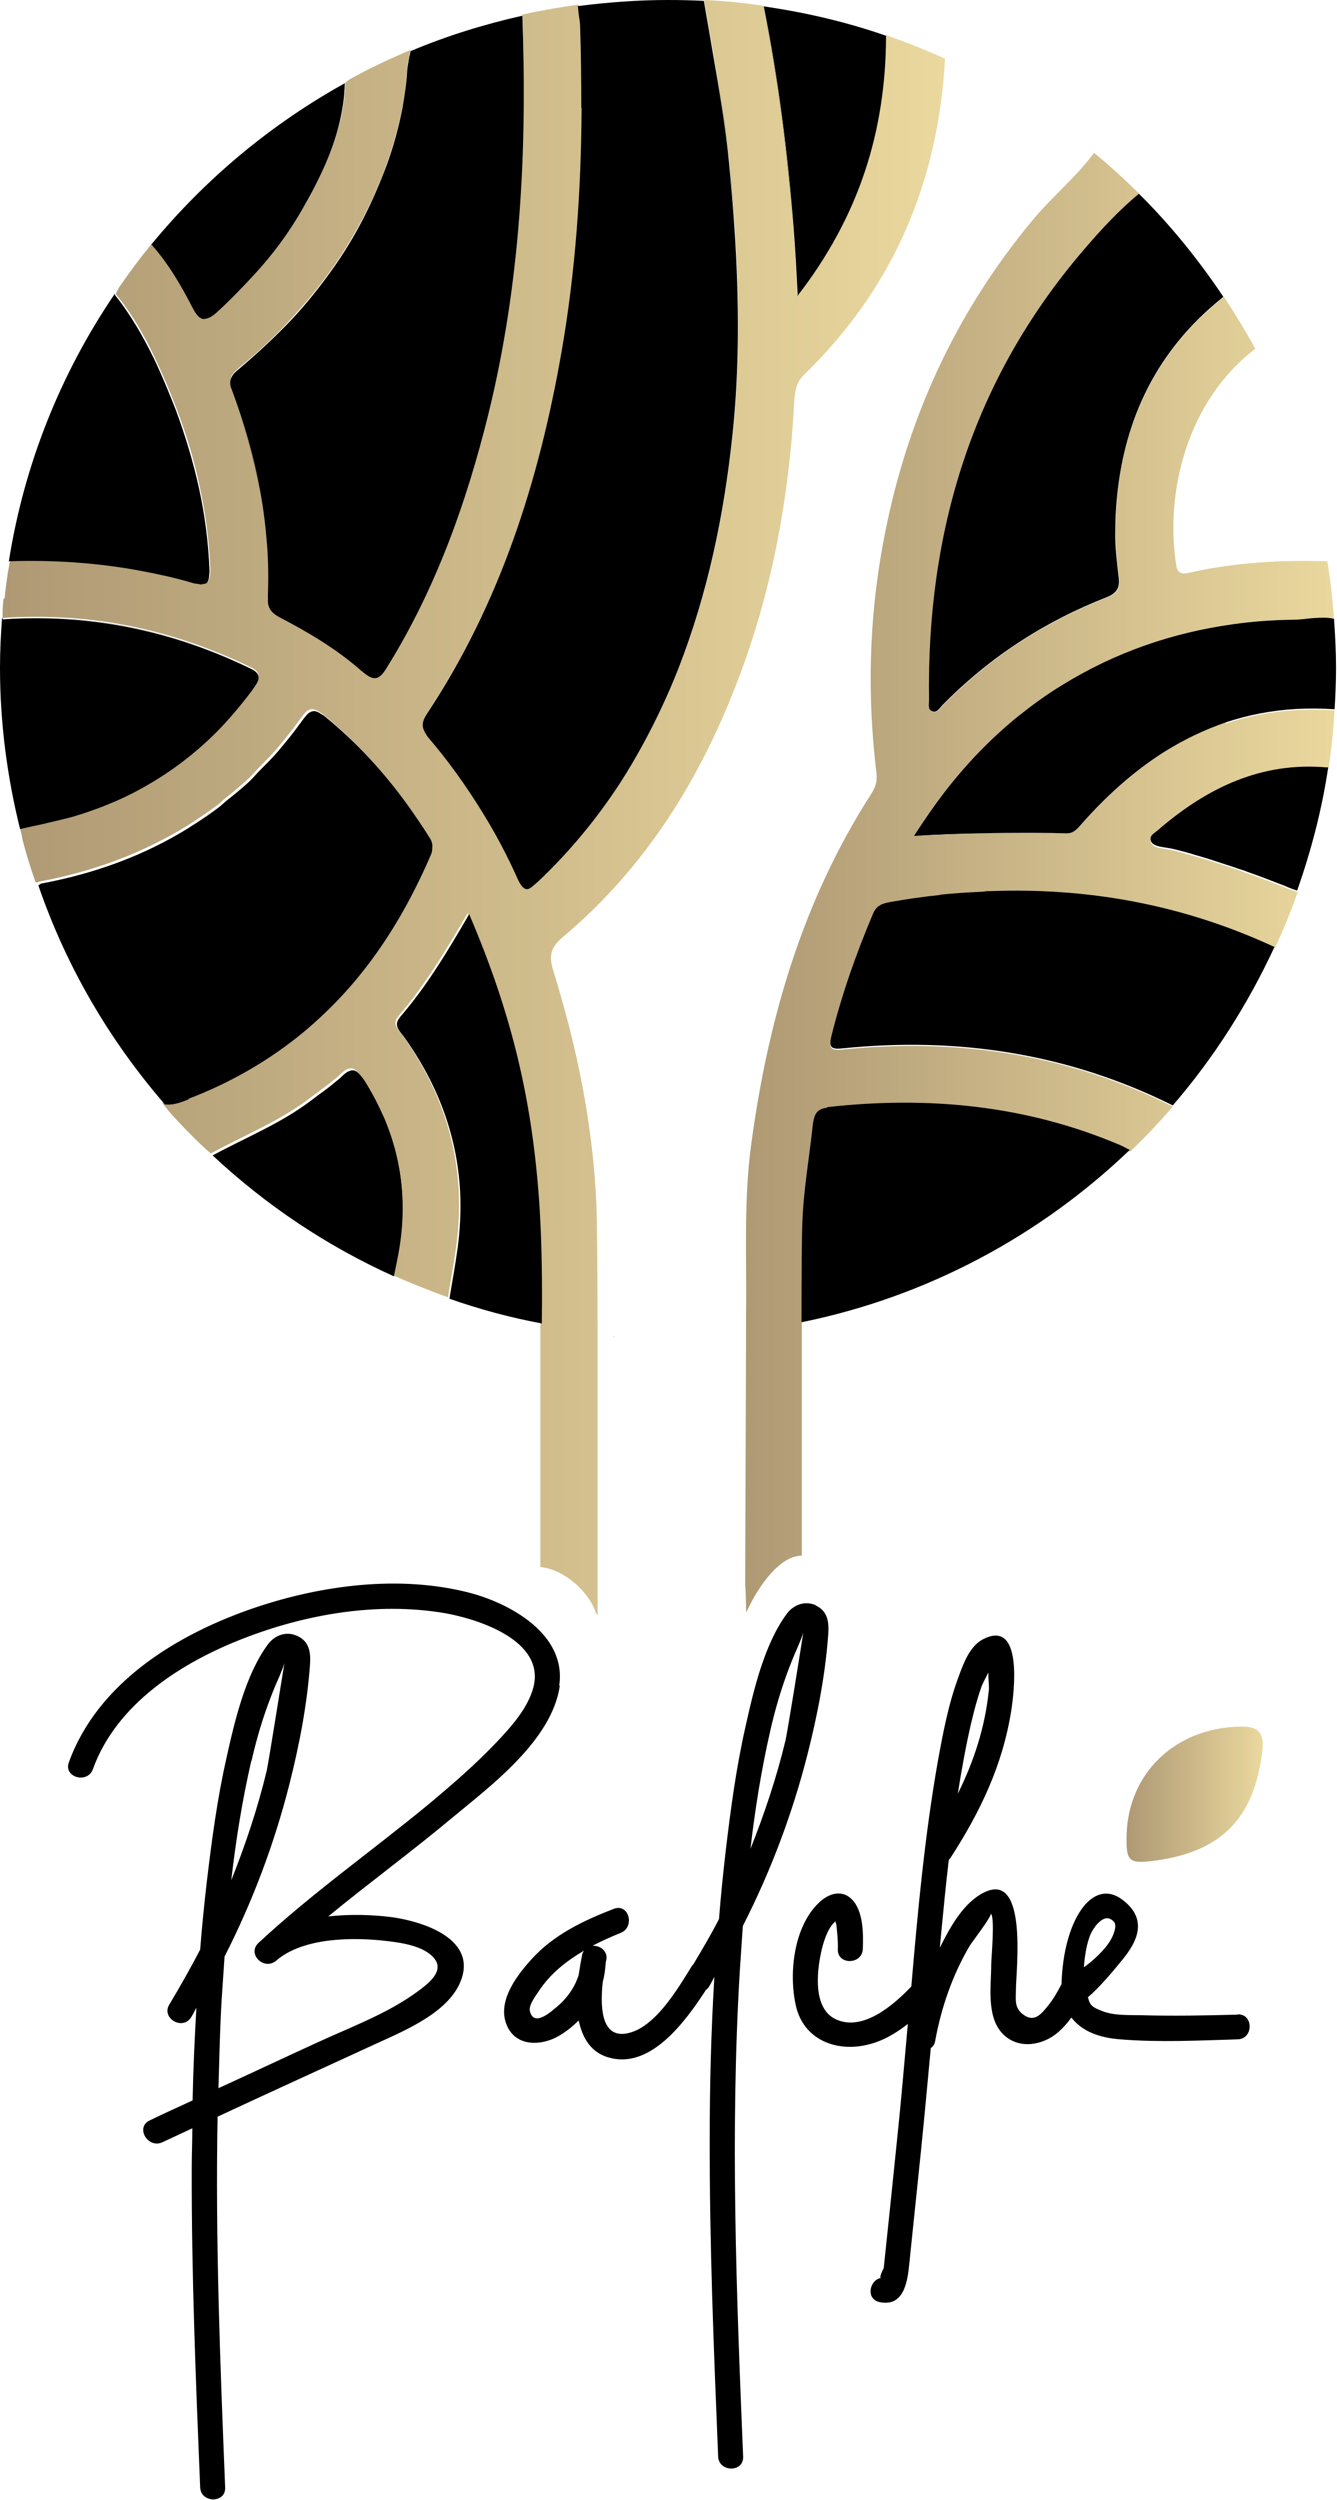
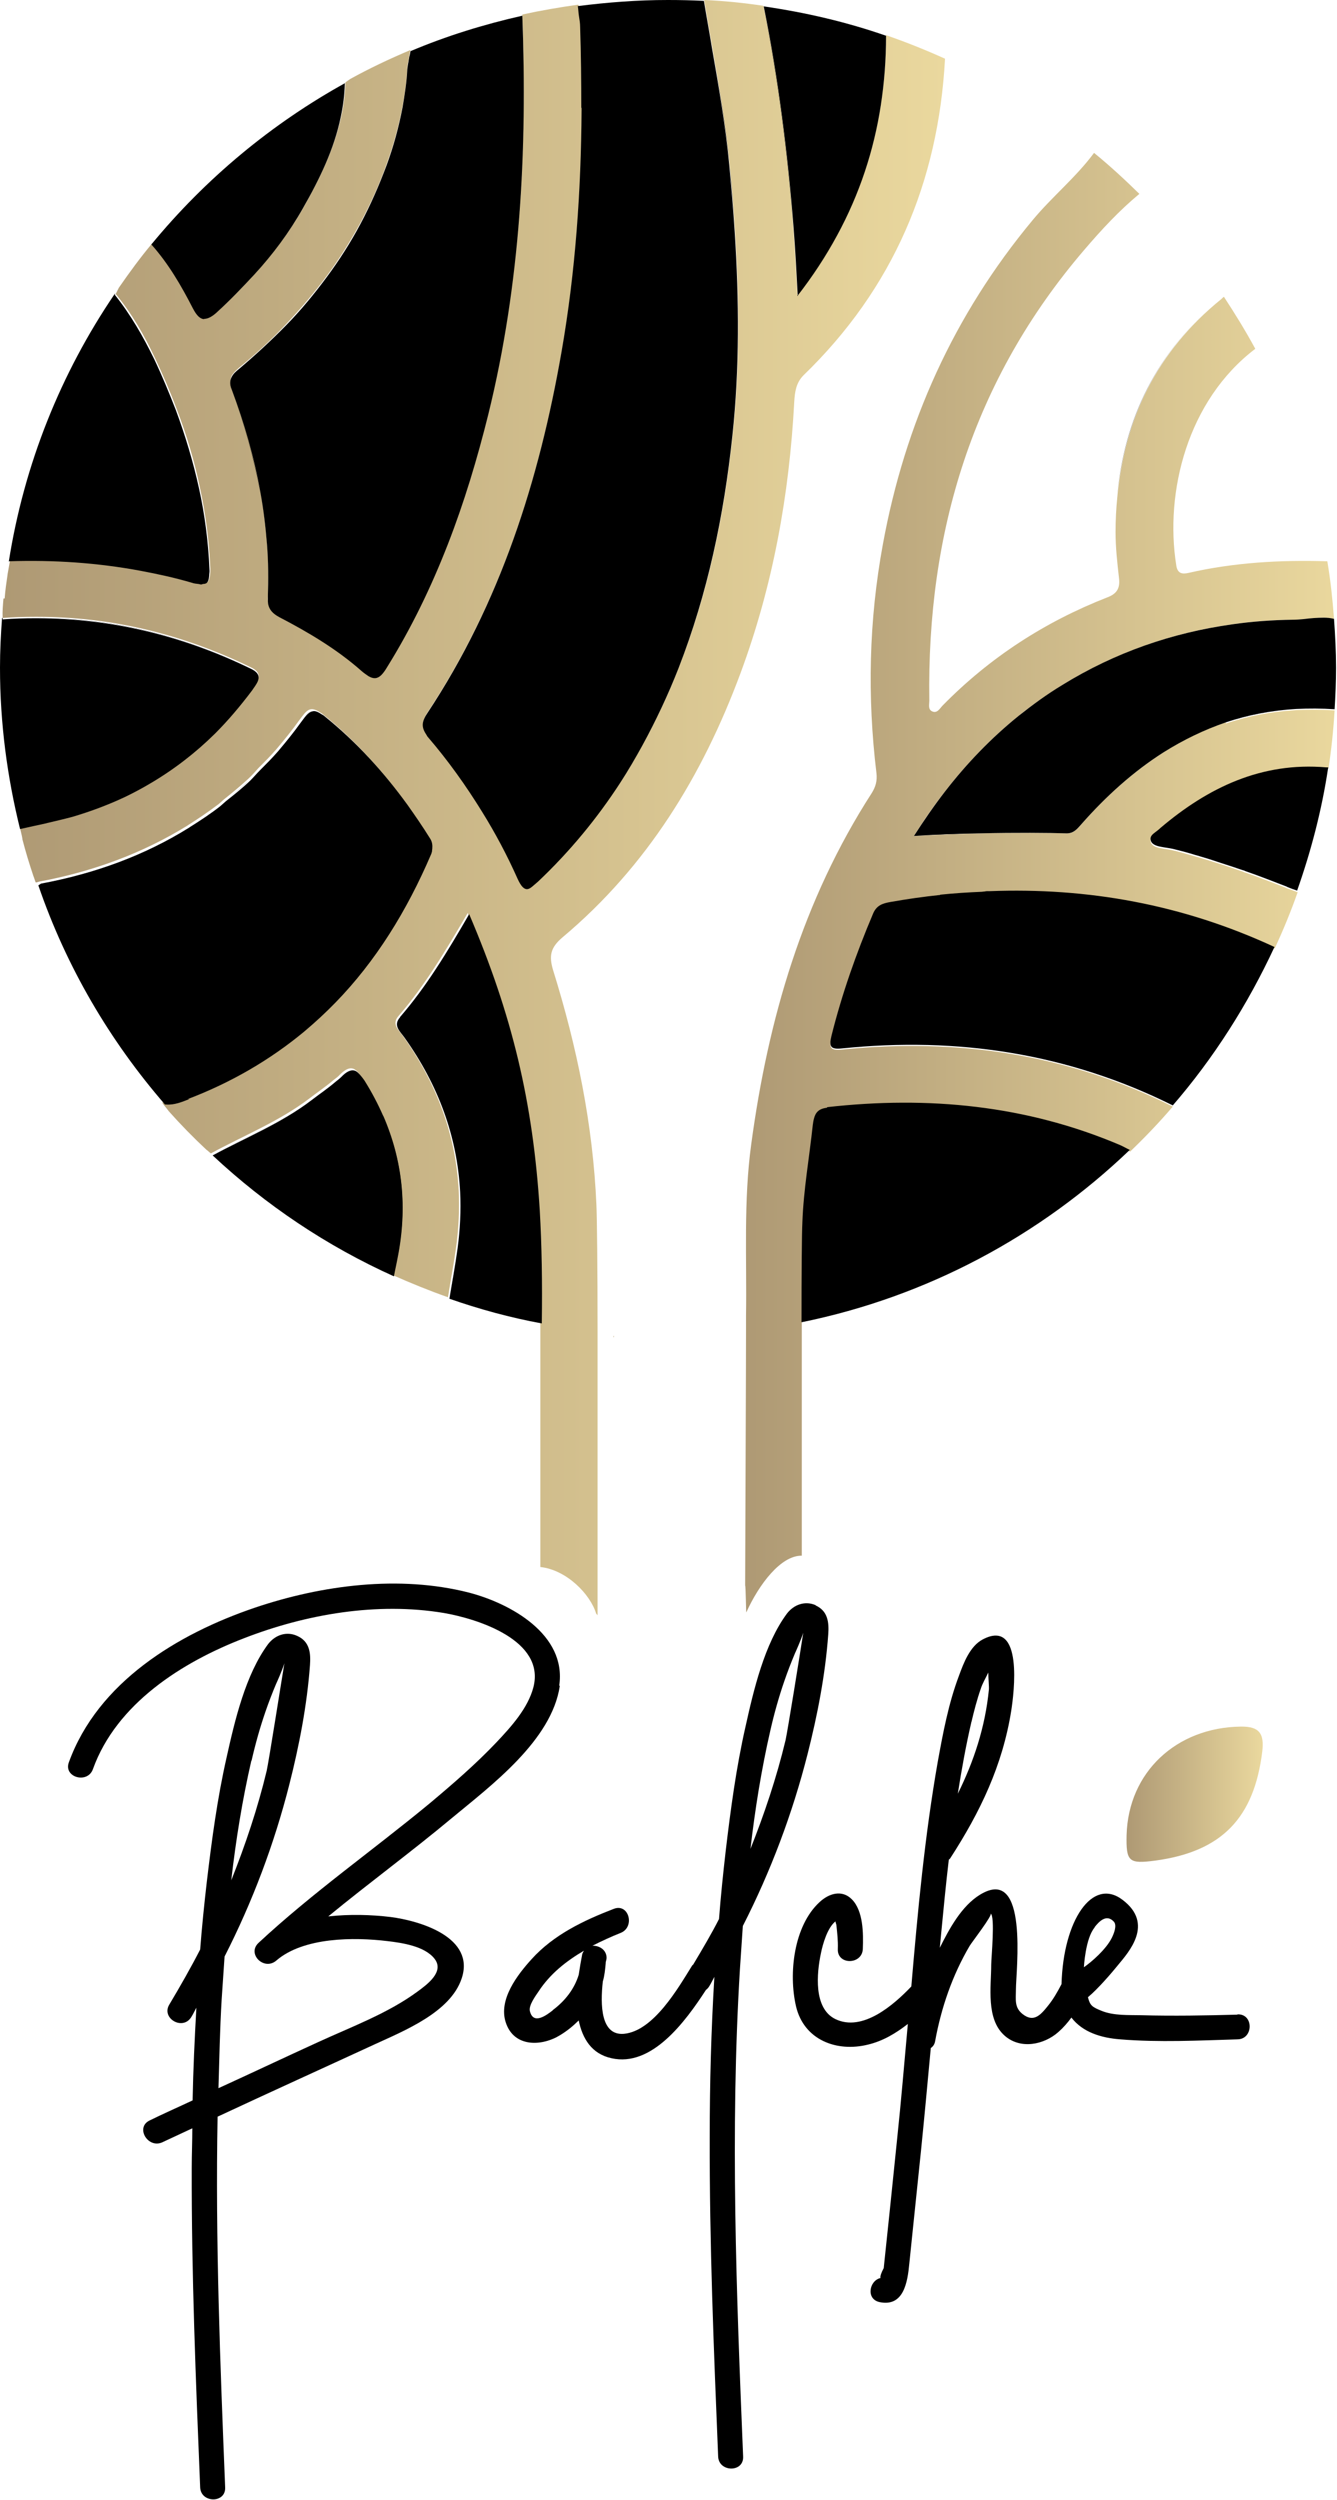
<svg xmlns="http://www.w3.org/2000/svg" width="1134" height="2119" viewBox="0 0 1134 2119" fill="none">
  <path d="M692.143 1360.85C683.026 1356.66 673.416 1360.11 667.503 1367.75C648.284 1393.62 639.167 1432.8 632.268 1463.85C624.383 1498.59 619.701 1533.82 615.512 1569.06C613.295 1588.28 611.324 1607.5 609.845 1626.72C603.192 1639.78 595.554 1652.59 587.916 1665.4C587.669 1665.65 587.176 1665.89 586.93 1666.39C575.103 1685.36 554.405 1721.58 529.272 1724.04C509.56 1725.77 509.068 1699.65 511.285 1679.69C512.764 1674.76 513.256 1669.59 513.749 1664.17C513.749 1663.68 513.749 1662.94 513.996 1662.44C513.996 1662.44 514.488 1660.47 514.488 1659.73C514.488 1652.84 508.328 1649.14 502.415 1649.39C510.3 1645.44 518.184 1641.75 526.316 1638.54C538.882 1633.62 533.461 1613.16 520.648 1618.09C495.023 1627.95 469.644 1640.02 450.917 1660.72C438.844 1674.03 422.581 1694.97 428.988 1714.44C435.887 1735.63 459.541 1734.89 475.311 1725.03C480.978 1721.58 486.152 1717.39 490.834 1712.71C494.037 1727.99 501.676 1741.05 518.677 1744.74C552.68 1752.38 581.016 1714.19 598.757 1686.84C599.743 1686.1 600.728 1685.11 601.468 1683.88C603.192 1681.17 604.424 1678.46 605.903 1675.75C603.192 1720.84 601.96 1765.93 601.96 1811.27C601.714 1901.7 605.41 1991.88 609.106 2082.31C609.599 2095.86 631.036 2096.11 630.296 2082.31C624.629 1944.82 619.208 1806.84 627.586 1669.1C628.325 1657.02 629.311 1644.7 630.05 1632.63C653.704 1586.31 672.184 1537.27 684.997 1486.76C693.375 1453.74 700.028 1419.49 702.492 1385.49C703.231 1375.39 702.245 1365.53 691.65 1360.85H692.143ZM468.904 1704.09C463.73 1708.03 452.396 1716.9 449.439 1704.83C448.207 1699.9 454.367 1691.77 456.831 1688.07C466.687 1673.04 480.239 1662.44 495.269 1653.57C494.776 1654.56 494.037 1655.55 493.791 1656.78C492.805 1661.71 491.82 1667.62 490.834 1674.03C487.138 1686.1 479.253 1696.2 468.658 1704.09H468.904ZM636.456 1567.83C640.399 1533.58 645.82 1499.82 653.458 1466.56C656.661 1452.51 660.604 1438.47 665.285 1424.92C667.996 1417.03 670.952 1409.39 674.156 1401.75C674.402 1401.26 679.33 1390.42 681.301 1384.01C678.591 1401.75 667.996 1467.54 666.271 1475.18C658.632 1506.97 648.284 1537.77 636.21 1568.07L636.456 1567.83Z" fill="black" />
  <path d="M474.321 1428.87C480.728 1385.5 432.926 1359.14 397.691 1350.02C338.801 1334.99 273.013 1343.62 216.094 1362.84C150.798 1385.01 83.038 1425.91 58.398 1493.92C53.717 1506.73 74.414 1512.4 78.849 1499.59C98.808 1444.15 154.494 1408.91 206.977 1388.71C259.707 1368.26 319.829 1357.91 376.254 1367.27C405.083 1372.2 462.741 1390.43 452.392 1430.35C447.71 1448.09 433.665 1463.61 421.345 1476.67C403.605 1495.4 383.893 1512.4 364.181 1528.91C316.133 1568.58 264.881 1604.55 219.297 1646.94C209.195 1656.3 223.979 1670.84 234.328 1661.97C257.489 1642.01 300.363 1642.01 328.699 1645.46C341.019 1646.93 360.238 1649.65 368.616 1660.49C376.993 1671.33 362.702 1681.92 354.325 1688.08C328.945 1706.81 297.899 1718.14 269.563 1731.2C241.473 1744.02 213.384 1757.32 185.294 1770.14C186.033 1745 186.526 1719.87 188.005 1694.98C188.744 1682.91 189.729 1670.59 190.469 1658.52C214.123 1612.19 232.603 1563.16 245.416 1512.65C253.793 1479.63 260.446 1445.38 262.91 1411.38C263.649 1401.27 262.664 1391.42 252.069 1386.74C242.952 1382.55 233.342 1386 227.429 1393.64C208.209 1419.51 199.093 1458.69 192.193 1489.73C184.309 1524.47 179.627 1559.71 175.438 1594.94C173.221 1614.16 171.249 1633.38 169.771 1652.6C161.64 1668.37 152.769 1683.89 143.653 1699.17C136.507 1710.75 154.741 1721.59 162.133 1710.01C163.857 1707.3 165.089 1704.59 166.568 1701.88C165.089 1728 163.857 1754.37 163.365 1780.48C151.291 1786.15 138.971 1791.57 126.897 1797.49C114.577 1803.4 125.419 1821.63 137.739 1815.97C146.117 1812.02 154.741 1808.08 163.118 1804.14C163.118 1815.23 162.625 1826.31 162.625 1837.4C162.379 1927.83 166.075 2018.01 169.771 2108.44C170.264 2121.99 191.701 2122.24 190.961 2108.44C186.773 2003.72 182.584 1899 184.555 1794.28C228.907 1773.58 273.505 1753.38 317.857 1732.93C342.99 1721.35 381.921 1705.82 391.531 1677.24C403.358 1642.25 356.296 1628.21 331.163 1625.01C314.901 1623.03 296.421 1622.54 278.433 1624.51C312.929 1596.18 348.904 1569.81 383.153 1541.23C416.417 1513.63 467.915 1475.44 474.814 1429.12L474.321 1428.87ZM213.384 1492.44C216.587 1478.4 220.529 1464.35 225.211 1450.8C227.921 1442.92 230.878 1435.28 234.081 1427.64C234.328 1427.15 239.256 1416.3 241.227 1409.9C238.27 1427.64 227.921 1493.43 226.197 1501.07C218.558 1532.85 208.209 1563.65 196.136 1593.96C200.078 1559.71 205.499 1525.95 213.137 1492.69L213.384 1492.44Z" fill="black" />
  <path d="M506.846 1369.24C506.846 1291.88 506.846 1179.27 506.846 1129.25C506.846 1074.8 506.353 1032.17 505.861 1021.33C502.904 953.322 489.352 887.286 469.147 822.483C465.451 810.163 466.929 803.264 477.032 794.64C548.734 734.518 595.797 657.642 628.075 570.662C655.672 496.25 669.47 419.373 673.659 340.525C674.152 332.394 675.137 324.509 681.544 318.102C757.435 244.675 795.873 154.493 801.54 49.773C785.278 42.381 768.523 35.728 751.521 29.814C751.521 50.019 750.043 69.485 747.086 88.704C741.172 127.142 729.099 163.61 710.126 198.845C700.763 216.339 689.429 233.587 676.369 250.342C675.384 231.123 674.398 212.15 672.92 193.424C668.238 128.867 660.353 66.528 647.541 4.928C631.032 2.464 614.276 0.739 597.275 0C599.492 13.552 601.71 26.858 604.174 40.41C609.841 72.934 615.262 105.459 618.712 138.477C620.683 157.696 622.161 176.669 623.393 195.888C627.089 253.299 627.582 310.71 621.422 368.614C614.276 436.374 600.725 502.163 575.838 565.488C566.968 588.403 556.619 610.333 545.038 631.277C539.125 642.118 532.965 652.714 526.312 662.816C506.6 693.123 483.192 721.213 456.334 746.838C454.609 748.563 452.884 750.042 451.406 751.027C449.928 752.259 448.449 752.752 447.217 752.998C444.507 752.998 442.043 751.027 439.332 744.374C430.708 724.416 420.36 705.69 409.025 687.21C395.473 665.28 380.196 644.09 363.441 624.378C362.456 623.392 361.963 622.406 361.47 621.421C357.281 615.014 358.267 610.579 362.948 603.434C424.548 510.294 457.566 406.314 476.539 297.405C488.366 229.645 493.048 161.392 493.541 92.893C493.541 92.154 493.541 91.661 493.541 90.922V90.429C493.541 67.514 493.54 44.598 492.555 21.683C492.555 18.726 491.816 15.523 491.569 12.566C491.077 9.61 491.077 6.653 490.584 3.942C474.568 6.16 458.798 8.87 443.029 12.32C446.971 126.157 441.55 239.008 414.2 350.134C404.836 387.834 393.748 425.04 379.704 460.768C365.659 496.742 348.904 531.485 328.206 564.749C326.481 567.706 324.756 569.923 323.278 571.402C320.075 574.605 316.625 574.605 312.436 572.141C310.712 571.155 308.74 569.677 306.523 567.706C285.579 549.226 261.432 534.934 236.792 522.122C231.371 519.165 228.414 515.962 227.428 511.034C227.182 509.309 226.936 507.584 227.182 505.366C227.921 490.09 227.675 475.059 226.443 460.275C225.211 445.491 223.486 430.461 220.776 415.923C215.355 386.602 207.224 357.773 196.628 329.437C194.904 324.509 195.15 321.306 196.628 318.349C198.107 315.885 200.324 313.914 202.788 311.696C217.08 300.115 230.385 287.795 242.705 274.736C255.025 261.677 266.606 248.125 277.201 233.834C287.796 219.542 297.16 204.512 305.784 188.742C314.161 172.973 321.8 156.464 327.96 138.97C333.873 122.954 338.308 106.445 341.512 89.69C343.483 79.094 344.961 68.499 345.454 57.904C345.454 55.686 345.947 53.469 346.44 51.498C346.686 50.019 346.932 48.541 347.179 47.062C347.425 45.584 347.672 43.859 348.164 42.381C330.67 49.773 313.422 57.904 296.913 67.021C295.681 68.006 294.203 68.746 292.971 69.978C292.724 79.587 291.492 89.197 289.521 98.314C283.608 125.91 271.288 151.29 257.489 175.683C245.908 196.134 231.617 214.861 216.094 232.109C206.238 242.95 195.889 253.546 184.801 263.648C180.366 267.59 176.916 269.808 173.713 269.562C170.51 269.562 167.553 266.605 164.35 260.445C154.494 241.226 143.406 222.499 129.115 206.237C119.012 218.31 109.649 231.123 100.779 243.936C100.04 245.414 99.3 246.893 98.561 248.371C98.561 248.618 98.315 248.864 98.069 249.11C111.867 265.866 122.462 284.346 131.579 303.811C138.232 317.856 144.392 332.147 149.812 346.685C158.19 368.368 164.843 390.544 169.524 413.213C174.452 435.635 177.409 458.55 178.395 481.958C178.395 484.176 178.395 485.654 178.148 487.379C177.902 490.09 177.163 492.554 175.931 493.539C175.192 494.032 174.206 494.032 173.22 494.278C172.481 494.278 172.235 494.771 171.249 494.771C170.51 494.771 169.524 494.278 168.785 494.278C167.307 494.278 165.828 494.032 163.611 493.293C149.32 489.104 134.782 485.901 120.244 483.19C83.531 476.291 46.078 474.074 8.379 475.059C8.379 475.306 8.379 475.552 8.379 475.798C7.64 479.494 7.147 483.19 6.408 486.886C6.408 486.886 6.408 486.886 6.408 487.133C5.422 493.786 4.436 500.685 3.944 507.338H2.958C2.465 512.758 1.972 518.179 2.219 523.846C11.582 523.107 20.699 522.861 29.816 522.861C30.308 522.861 30.801 522.861 31.541 522.861C94.865 522.861 155.233 537.645 212.891 565.734C223.24 570.662 219.051 576.576 214.862 582.49C214.616 582.982 214.123 583.475 213.876 583.968C204.267 597.274 193.918 609.347 182.584 620.435C165.828 637.19 147.348 651.235 127.144 663.062C120.491 667.005 113.592 670.701 106.446 674.15C92.155 680.803 77.371 686.717 61.601 691.152C54.209 693.37 46.817 695.094 39.425 696.573C32.033 698.051 24.395 699.776 17.003 701.501C17.496 704.704 18.481 707.661 18.974 710.864C18.974 710.864 18.974 711.11 18.974 711.357C21.684 721.952 24.888 732.301 28.337 742.65C29.076 744.374 29.569 746.346 30.308 748.07C31.294 748.07 32.28 747.578 33.265 747.331C79.588 738.707 121.476 722.938 158.683 700.022C159.176 699.776 159.668 699.283 160.161 699.037C168.785 693.616 177.409 687.702 185.54 681.542C187.019 680.31 188.497 678.832 189.976 677.6C197.121 671.933 204.02 666.266 210.92 659.859C213.876 657.149 216.34 654.192 219.051 651.235C224.225 646.061 229.4 640.886 234.328 635.219C240.98 627.334 247.633 619.203 253.793 610.579C254.532 609.594 255.272 608.608 256.011 607.622C258.968 603.68 261.185 601.462 263.896 601.216C266.113 600.97 268.577 601.955 271.534 603.926C272.273 604.419 273.012 604.666 273.752 605.405C300.856 627.334 323.771 652.467 343.976 680.31C350.628 689.674 357.035 699.037 363.195 708.893C365.166 711.85 365.659 714.806 365.166 717.763C365.166 719.242 365.166 720.72 364.18 722.445C343.483 770.739 316.872 812.874 283.115 848.109C274.737 856.979 265.62 865.11 256.257 872.995C227.921 896.403 195.396 915.622 157.944 929.914C151.537 932.378 145.131 935.088 138.232 934.595C138.232 934.595 138.232 934.595 137.985 934.595C137.985 934.595 137.739 934.595 137.492 934.595C139.217 937.306 141.435 939.523 143.16 941.987C153.262 953.322 163.857 964.163 174.945 974.512C176.424 975.498 177.409 976.73 178.888 977.715C206.977 962.438 236.792 950.611 262.417 931.146C268.824 926.218 275.723 921.536 281.883 916.362C283.854 914.637 286.318 913.158 288.043 911.187C292.724 906.506 296.174 905.027 299.131 905.766C301.102 906.259 303.073 908.23 304.798 910.448C305.784 911.68 306.769 912.912 307.755 914.39C313.915 924.246 319.089 934.102 323.524 944.205C340.033 981.904 343.976 1022.07 335.844 1064.45C334.859 1069.87 333.627 1075.04 332.641 1080.46C332.641 1080.46 332.641 1080.46 332.641 1080.71C348.164 1087.61 363.934 1094.02 379.95 1099.68C382.168 1085.64 384.878 1071.59 386.849 1057.3C389.067 1040.79 389.806 1024.78 389.067 1009.25C386.603 962.192 370.587 918.579 341.758 878.17C338.062 872.995 331.902 868.067 338.062 861.168C360.238 835.542 377.486 806.714 396.705 773.942C433.173 859.197 450.913 933.363 456.581 1025.02C458.305 1054.84 459.045 1086.38 458.305 1120.87C458.305 1121.37 458.305 1121.86 458.305 1122.35C458.305 1125.06 458.305 1244.07 458.305 1328.34C480.728 1330.81 500.686 1351.5 505.614 1367.77L506.846 1369.24Z" fill="url(#paint0_linear_816_126)" />
  <path d="M1039.81 612.298C1021.08 618.458 1003.34 627.082 986.583 637.924C961.451 653.94 938.289 674.637 916.852 699.031C913.649 702.727 910.446 706.669 904.779 706.423C889.995 705.93 861.659 705.684 830.859 706.423C812.379 706.916 793.159 707.655 775.172 708.641C783.55 695.335 792.174 682.769 801.537 670.941C820.017 647.041 840.715 625.604 863.876 606.877C875.457 597.514 887.777 588.89 900.836 580.759C945.927 553.162 993.975 536.407 1044.98 529.261C1061.98 526.797 1079.23 525.565 1096.72 525.319C1099.68 525.319 1102.64 525.073 1105.35 524.826C1111.26 524.333 1116.93 523.594 1122.84 523.594C1125.8 523.594 1128.76 524.087 1131.47 524.58C1130.23 508.071 1128.51 491.809 1125.8 475.793C1086.13 474.561 1046.7 476.778 1008.02 485.649C1002.6 486.881 998.657 486.141 997.671 479.242C987.815 417.149 1007.03 339.533 1064.69 295.674C1056.56 280.644 1047.44 265.86 1038.08 251.569C1037.34 252.061 1036.6 252.801 1035.86 253.54C981.409 297.645 953.812 354.81 947.652 421.585C946.666 431.194 946.174 441.05 946.174 451.153C946.174 464.212 947.652 477.271 949.131 490.33C950.116 498.708 947.159 503.389 939.274 506.346C886.298 527.044 839.483 557.351 799.566 598.007C797.102 600.471 794.884 605.153 790.449 602.935C786.999 601.21 788.231 597.021 788.231 594.065C786.014 450.906 825.191 322.039 919.562 211.898C934.1 194.897 949.131 178.634 966.379 164.343C954.059 152.269 941.246 140.442 927.94 129.601C912.417 150.545 892.212 166.807 875.703 186.765C808.929 267.092 767.534 358.999 748.807 461.501C736.98 525.812 735.502 590.369 743.386 655.418C744.126 662.071 742.647 666.999 739.444 672.173C680.801 763.095 651.479 863.873 637.188 969.825C630.535 1018.37 633.492 1066.91 632.753 1115.45C632.753 1115.94 632.753 1120.87 632.753 1129.25C632.753 1158.57 632.26 1267.97 632.014 1344.11C632.506 1343.61 632.753 1367.51 632.999 1366.78C643.841 1342.87 662.321 1318.48 680.062 1318.73C680.062 1247.27 680.062 1135.9 680.062 1121.85C680.062 1079.72 680.308 1046.7 680.801 1037.09C681.54 1023.29 682.772 1009.49 684.497 995.697C686.222 981.898 687.946 968.1 689.671 954.301C689.671 952.33 690.164 950.605 690.657 949.127C691.889 944.199 694.599 940.749 701.745 940.01C787.246 930.401 870.529 938.285 950.609 972.289C953.319 973.521 956.03 974.753 958.494 976.231C971.06 964.157 983.38 951.345 994.714 938.039C906.01 893.687 812.132 879.642 714.065 889.745C704.455 890.73 702.977 888.266 705.195 879.149C714.311 843.668 726.138 809.172 740.43 775.661C743.386 768.762 748.314 766.791 755.46 765.559C769.505 763.095 783.55 761.124 797.348 759.645C809.175 758.413 821.002 757.674 832.83 757.181C834.801 757.181 837.018 756.935 838.99 756.689C922.026 753.485 1002.85 767.777 1081.2 803.997C1088.35 788.474 1095 772.458 1100.67 756.196C1100.67 756.196 1100.42 756.196 1100.17 756.196C1097.46 755.21 1094.51 753.978 1091.55 752.993C1091.3 752.993 1090.81 752.746 1090.56 752.5C1080.22 748.557 1069.13 744.122 1056.31 739.687C1055.58 739.687 1055.08 739.194 1054.34 738.948C1046.46 736.237 1038.08 733.281 1028.96 730.57C1026.75 729.831 1024.28 729.092 1021.82 728.353C1019.11 727.613 1016.4 726.628 1013.44 725.889C1008.02 724.41 1002.35 722.685 996.439 721.207C988.062 718.989 977.467 719.729 975.988 713.569C974.756 708.641 980.67 706.669 984.612 702.727C1025.27 668.477 1070.36 646.794 1125.06 651.476C1125.55 651.476 1126.29 651.476 1126.78 651.476C1129.25 635.213 1130.97 618.951 1131.96 602.196C1120.87 601.457 1110.03 601.457 1099.43 601.949C1078.49 603.181 1058.53 606.877 1039.81 613.284V612.298Z" fill="url(#paint1_linear_816_126)" />
  <path d="M1131.47 524.585C1128.51 523.846 1125.55 523.6 1122.84 523.6C1116.93 523.6 1111.26 524.092 1105.35 524.832C1102.39 525.078 1099.44 525.324 1096.73 525.324C1079.23 525.571 1061.98 526.803 1044.98 529.267C994.223 536.412 945.929 552.921 900.837 580.764C887.778 588.649 875.705 597.52 863.877 606.883C840.716 625.609 820.018 647.046 801.538 670.947C792.175 683.02 783.551 695.587 775.173 708.646C792.914 707.414 812.38 706.675 830.86 706.428C861.66 705.689 889.996 705.936 904.78 706.428C910.447 706.428 913.404 702.979 916.853 699.036C938.29 674.643 961.452 653.945 986.585 637.929C1003.34 627.334 1021.08 618.71 1039.81 612.304C1058.53 605.897 1078.49 602.201 1099.44 600.969C1110.03 600.476 1120.87 600.476 1131.96 601.216C1132.7 589.635 1133.19 577.808 1133.19 565.98C1133.19 552.182 1132.45 538.384 1131.47 524.585Z" fill="black" />
  <path d="M1039.81 612.295C1058.54 606.135 1078.5 602.193 1099.44 600.961C1078.5 602.193 1058.54 605.889 1039.81 612.295Z" fill="black" />
  <path d="M986.587 637.679C1003.34 627.084 1021.08 618.46 1039.81 612.054C1021.08 618.214 1003.34 626.838 986.587 637.679Z" fill="black" />
  <path d="M830.86 706.186C812.38 706.678 793.161 707.418 775.173 708.403C792.914 707.171 812.38 706.432 830.86 706.186Z" fill="black" />
-   <path d="M966.131 164.105C948.883 178.397 933.853 194.659 919.315 211.661C824.944 321.555 785.766 450.422 787.984 593.827C787.984 597.03 786.752 600.973 790.202 602.697C794.637 604.915 796.854 600.233 799.318 597.769C839.235 557.113 886.051 526.806 939.027 506.109C946.912 502.905 949.869 498.47 948.883 490.093C947.405 477.033 945.68 463.974 945.926 450.915C945.926 440.813 946.419 430.957 947.405 421.347C953.811 354.573 981.161 297.408 1035.62 253.302C1036.36 252.809 1036.85 252.07 1037.59 251.577C1016.64 220.285 992.742 190.717 966.131 164.352V164.105Z" fill="black" />
  <path d="M947.414 421.326C953.82 354.552 981.17 297.387 1035.62 253.281C981.17 297.387 953.574 354.552 947.414 421.326Z" fill="black" />
  <path d="M676.369 250.828C689.428 234.073 700.516 216.825 710.126 199.331C729.099 164.342 741.172 127.628 747.086 89.19C750.043 69.971 751.521 50.259 751.521 30.3C718.257 18.72 683.515 10.588 647.787 5.414C660.353 67.014 668.238 129.353 673.166 193.91C674.644 212.636 675.63 231.609 676.615 250.828H676.369Z" fill="black" />
  <path d="M676.373 250.832C689.432 234.076 700.52 216.828 710.129 199.334C700.766 216.828 689.432 234.076 676.373 250.832Z" fill="black" />
  <path d="M672.913 193.91C668.232 129.353 660.347 67.014 647.534 5.414C660.101 67.014 667.985 129.353 672.913 193.91Z" fill="black" />
  <path d="M493.288 91.168V91.661C493.288 91.661 493.288 92.893 493.288 93.632C492.795 162.131 488.114 230.384 476.287 298.144C457.314 407.053 424.296 511.034 362.696 604.173C358.015 611.072 357.029 615.754 361.218 622.16C361.957 623.146 362.203 624.131 363.189 625.117C380.191 644.829 395.221 666.019 408.773 687.949C420.107 706.182 430.21 725.155 439.08 745.114C442.037 751.52 444.501 753.738 446.965 753.738C448.197 753.738 449.675 752.998 451.154 751.766C452.632 750.534 454.111 749.056 456.082 747.578C483.186 721.952 506.347 693.862 526.059 663.555C532.712 653.206 538.872 642.611 544.786 632.016C556.367 610.826 566.715 588.896 575.586 566.227C600.226 502.902 614.024 437.114 621.17 369.354C627.33 311.696 626.837 254.285 623.141 196.627C621.909 177.408 620.184 158.435 618.459 139.216C615.256 106.198 609.589 73.674 603.922 41.149C601.704 27.597 599.24 14.291 597.023 0.739C586.92 0.246 576.571 0 566.469 0C540.597 0 515.218 1.971 490.085 5.174C490.578 8.131 490.578 11.088 491.071 13.798C491.563 16.755 492.056 19.958 492.056 22.915C492.795 45.83 493.042 68.746 493.042 91.661L493.288 91.168Z" fill="black" />
  <path d="M623.393 195.879C622.161 176.66 620.436 157.687 618.711 138.468C615.508 105.45 609.841 72.925 604.174 40.4C609.841 72.925 615.262 105.45 618.711 138.468C620.683 157.687 622.161 176.66 623.393 195.879Z" fill="black" />
  <path d="M451.162 751.52C449.684 752.752 448.205 753.244 446.973 753.491C448.205 753.491 449.684 752.752 451.162 751.52Z" fill="black" />
  <path d="M545.034 631.521C539.12 642.362 532.96 652.957 526.308 663.06C532.96 652.711 539.12 642.116 545.034 631.521Z" fill="black" />
  <path d="M451.16 751.518C452.638 750.286 454.116 748.807 456.088 747.329C483.192 721.703 506.353 693.614 526.065 663.307C506.353 693.614 482.945 721.703 456.088 747.329C454.363 749.054 452.638 750.532 451.16 751.518Z" fill="black" />
  <path d="M361.227 621.896C361.227 621.896 362.212 623.867 363.198 624.852C380.199 644.564 395.23 665.755 408.782 687.684C395.23 665.755 379.953 644.564 363.198 624.852C362.212 623.867 361.719 622.881 361.227 621.896Z" fill="black" />
  <path d="M324.997 945.92C320.561 935.817 315.387 925.961 309.227 916.105C308.241 914.627 307.256 913.395 306.27 912.163C304.299 909.945 302.574 907.974 300.603 907.481C297.646 906.742 293.95 908.22 289.515 912.902C287.544 914.873 285.326 916.352 283.355 918.076C277.195 923.251 270.296 927.932 263.889 932.86C238.264 952.326 208.449 964.4 180.36 979.43C225.451 1021.56 277.195 1056.31 334.113 1081.93C335.099 1076.51 336.331 1071.34 337.317 1065.92C345.694 1023.54 341.505 983.619 324.997 945.673V945.92Z" fill="black" />
  <path d="M263.649 932.864C238.024 952.33 208.209 964.403 180.12 979.434C208.209 964.157 238.024 952.33 263.649 932.864Z" fill="black" />
  <path d="M337.08 1066.16C345.457 1023.78 341.515 983.866 324.76 945.92C341.269 983.619 345.211 1023.78 337.08 1066.16Z" fill="black" />
  <path d="M306.28 912.174C304.309 909.956 302.584 907.985 300.613 907.492C302.584 907.985 304.556 909.956 306.28 912.174Z" fill="black" />
  <path d="M339.288 862.405C333.128 869.304 339.288 874.232 342.984 879.406C371.812 919.816 387.828 963.429 390.292 1010.49C391.032 1026.26 390.292 1042.28 388.075 1058.54C386.104 1072.58 383.64 1086.88 381.176 1100.92C406.555 1109.79 432.673 1116.94 459.531 1121.86C460.024 1087.37 459.531 1055.83 457.806 1026.01C452.139 934.353 434.398 860.187 397.931 774.933C378.958 807.704 361.464 836.533 339.288 862.158V862.405Z" fill="black" />
  <path d="M390.302 1010.72C391.042 1026.49 390.302 1042.51 388.085 1058.77C386.114 1072.81 383.65 1087.1 381.186 1101.15C383.403 1087.1 386.114 1073.06 388.085 1058.77C390.302 1042.26 391.042 1026.24 390.302 1010.72Z" fill="black" />
  <path d="M159.417 931.62C196.87 917.329 229.395 898.109 257.731 874.701C267.094 866.816 275.964 858.685 284.588 849.815C318.591 814.826 344.956 772.445 365.654 724.151C366.393 722.426 366.393 720.948 366.639 719.469C366.886 716.513 366.639 713.556 364.668 710.599C358.508 700.743 352.102 691.38 345.449 682.017C325.244 654.173 302.329 629.041 275.225 607.111C274.486 606.372 273.747 606.125 273.007 605.633C270.051 603.661 267.587 602.429 265.369 602.922C262.659 603.415 260.441 605.386 257.484 609.329C256.745 610.314 256.006 611.3 255.267 612.285C249.107 620.909 242.454 629.041 235.801 636.925C230.873 642.593 225.699 647.767 220.524 652.941C217.814 655.652 215.103 658.855 212.393 661.565C205.74 667.972 198.595 673.639 191.449 679.306C189.971 680.538 188.492 682.017 187.014 683.249C178.883 689.655 170.259 695.322 161.635 700.743C161.142 700.989 160.649 701.482 160.156 701.729C122.95 724.89 81.062 740.413 34.739 749.037C33.999 749.53 33.26 750.023 32.521 750.516C56.175 819.508 93.135 882.34 139.951 936.301C140.198 936.301 140.444 936.301 140.691 936.301C140.691 936.301 140.691 936.301 140.937 936.301C148.083 936.794 154.489 934.084 160.649 931.62H159.417Z" fill="black" />
-   <path d="M160.653 700.508C169.277 695.087 177.901 689.174 186.033 683.014C177.901 689.42 169.277 695.087 160.653 700.508Z" fill="black" />
  <path d="M284.347 849.838C318.35 814.849 344.715 772.468 365.412 724.174C366.151 722.449 366.151 720.971 366.398 719.492C366.398 720.971 366.398 722.449 365.412 724.174C344.715 772.468 318.103 814.603 284.347 849.838Z" fill="black" />
  <path d="M211.411 661.334C204.758 667.74 197.612 673.408 190.467 679.075C197.612 673.408 204.512 667.74 211.411 661.334Z" fill="black" />
  <path d="M264.876 602.934C262.165 603.426 259.948 605.398 256.991 609.34C259.948 605.398 262.165 603.18 264.876 602.934Z" fill="black" />
  <path d="M701.497 939.02C694.352 939.76 691.641 943.209 690.409 948.137C689.916 949.862 689.67 951.587 689.424 953.312C687.945 967.11 685.974 980.909 684.249 994.707C682.524 1008.51 681.046 1022.3 680.553 1036.1C680.06 1045.71 679.814 1078.73 679.814 1120.86C786.505 1099.18 882.355 1047.44 958.246 974.749C955.536 973.517 953.072 972.038 950.361 970.806C870.528 936.803 787.244 928.918 701.497 938.528V939.02Z" fill="black" />
  <path d="M984.62 701.494C980.678 705.683 974.764 707.407 975.996 712.335C977.475 718.495 988.316 717.756 996.447 719.974C1002.36 721.452 1008.03 722.931 1013.45 724.655C1016.41 725.395 1019.12 726.38 1021.83 727.119C1024.29 727.859 1026.75 728.598 1028.97 729.337C1038.09 732.294 1046.47 735.004 1054.35 737.715C1055.09 737.715 1055.58 738.207 1056.32 738.454C1069.14 742.889 1080.22 747.324 1090.57 751.267C1090.82 751.267 1091.31 751.513 1091.56 751.759C1094.51 752.991 1097.47 753.977 1100.18 754.963C1112.01 721.452 1121.13 686.71 1126.55 650.489C1126.05 650.489 1125.56 650.489 1124.82 650.489C1070.12 645.807 1024.78 667.491 984.374 701.74L984.62 701.494Z" fill="black" />
  <path d="M1100.17 754.964C1097.46 753.978 1094.5 752.746 1091.55 751.761C1094.5 752.993 1097.46 753.978 1100.17 754.964Z" fill="black" />
  <path d="M1054.34 737.712C1046.45 735.001 1038.08 732.044 1028.96 729.334C1038.08 732.291 1046.45 735.001 1054.34 737.712Z" fill="black" />
  <path d="M797.354 758.649C783.309 760.128 769.51 762.099 755.466 764.563C748.32 765.795 743.392 767.52 740.435 774.665C726.144 808.422 714.07 842.672 705.2 878.153C702.982 887.27 704.461 889.734 714.07 888.749C812.138 878.646 906.016 892.938 994.72 937.043C1029.46 896.88 1058.29 851.542 1080.96 802.755C1002.85 766.534 922.278 752.243 839.242 755.446C837.27 755.446 835.053 755.693 833.082 755.939C821.255 756.432 809.427 757.171 797.6 758.403L797.354 758.649Z" fill="black" />
  <path d="M838.987 755.466C837.016 755.466 834.798 755.712 832.827 755.959C834.798 755.959 837.016 755.712 838.987 755.466Z" fill="black" />
  <path d="M755.466 764.316C769.511 761.852 783.556 759.881 797.354 758.402C783.31 759.881 769.511 761.852 755.466 764.316Z" fill="black" />
  <path d="M39.424 697.798C46.816 696.073 54.208 694.349 61.6 692.377C77.37 687.696 92.4 682.029 106.445 675.376C113.59 671.926 120.49 668.23 127.142 664.288C147.347 652.461 165.827 638.169 182.582 621.661C193.67 610.573 204.019 598.253 213.875 585.193C214.122 584.701 214.614 584.208 214.861 583.715C219.05 577.801 223.238 571.888 212.89 566.96C155.232 538.87 94.618 524.333 31.539 524.086C31.046 524.086 30.554 524.086 29.814 524.086C20.698 524.086 11.581 524.333 2.218 525.072C2.218 525.072 2.218 524.333 2.218 523.84H1.725C0.739 537.638 0 551.683 0 565.974C0 613.283 6.16 658.867 17.002 702.726H17.248C24.64 701.001 32.032 699.523 39.67 697.798H39.424Z" fill="black" />
  <path d="M212.885 566.713C155.227 538.624 94.613 524.086 31.534 523.84C94.859 523.84 155.227 538.624 212.885 566.713Z" fill="black" />
  <path d="M182.587 621.414C165.832 638.169 147.352 652.214 127.147 664.041C147.352 652.214 165.832 637.923 182.587 621.414Z" fill="black" />
  <path d="M345.453 58.891C344.961 69.732 343.236 80.327 341.511 90.676C338.308 107.431 333.873 123.94 327.959 139.956C321.553 157.204 314.161 173.959 305.783 189.729C297.405 205.499 287.796 220.529 277.201 234.82C266.605 249.111 255.271 262.91 242.705 275.723C230.138 288.535 216.833 300.855 202.788 312.683C200.077 314.9 197.86 316.871 196.628 319.335C195.149 322.046 194.657 325.495 196.628 330.423C207.223 358.759 215.601 387.588 220.775 416.91C223.485 431.447 225.21 446.231 226.442 461.262C227.674 476.292 227.674 491.323 227.181 506.353C227.181 508.324 227.181 510.295 227.428 512.02C228.413 516.948 231.37 520.151 236.791 523.108C261.431 535.921 285.578 550.212 306.522 568.692C308.74 570.663 310.711 571.895 312.436 573.127C316.625 575.591 319.828 575.591 323.277 572.388C324.756 570.91 326.481 568.692 328.205 565.735C348.903 532.471 365.658 497.729 379.703 461.755C393.748 425.78 404.836 388.82 414.199 351.121C441.549 239.995 447.217 127.143 443.028 13.307C410.257 20.699 378.471 30.555 348.164 43.367C347.917 44.846 347.671 46.571 347.178 48.049C346.932 49.527 346.685 51.006 346.439 52.484C345.946 54.702 345.7 56.919 345.453 58.891Z" fill="black" />
-   <path d="M312.187 572.632C316.375 575.096 319.579 575.096 323.028 571.893C319.825 575.096 316.375 575.096 312.187 572.632Z" fill="black" />
  <path d="M196.374 319.334C194.896 322.044 194.403 325.494 196.374 330.422C206.97 358.758 215.347 387.587 220.522 416.908C215.101 387.587 206.97 358.758 196.374 330.422C194.65 325.494 194.896 322.291 196.374 319.334Z" fill="black" />
  <path d="M413.95 350.856C404.587 388.556 393.499 425.762 379.454 461.49C393.499 425.516 404.587 388.556 413.95 350.856C441.3 239.73 446.968 126.879 442.779 13.042C446.721 126.879 441.3 239.73 413.95 350.856Z" fill="black" />
  <path d="M7.633 475.783C45.332 474.551 82.785 477.015 119.499 483.914C134.036 486.624 148.574 489.828 162.865 494.016C164.836 494.756 166.315 494.756 168.04 495.002C168.779 495.002 170.011 495.495 170.504 495.495C171.243 495.495 171.736 495.002 172.475 495.002C173.46 495.002 174.446 494.756 175.185 494.263C176.664 493.031 177.156 490.813 177.403 488.103C177.403 486.378 177.896 484.9 177.649 482.682C176.664 459.274 173.707 436.359 168.779 413.936C163.851 391.514 157.198 369.338 149.067 347.408C143.4 332.871 137.486 318.58 130.833 304.535C121.47 285.316 110.875 266.836 97.323 249.834C97.323 249.588 97.569 249.341 97.816 249.095H97.323C51.739 316.116 20.446 393.239 7.387 476.522C7.387 476.522 7.387 476.029 7.387 475.783H7.633Z" fill="black" />
  <path d="M177.404 487.867C177.158 490.578 176.419 493.042 175.187 494.027C176.665 492.795 177.158 490.578 177.404 487.867Z" fill="black" />
  <path d="M173.218 270.302C176.422 270.302 180.118 268.331 184.306 264.388C195.394 254.286 205.497 243.691 215.599 232.849C231.369 215.601 245.414 196.875 256.994 176.424C271.039 151.784 283.359 126.404 289.026 99.054C290.998 89.937 292.23 80.574 292.476 70.718C292.969 70.225 293.462 69.979 293.954 69.732C230.383 104.721 174.204 151.537 128.374 207.224C142.911 223.486 153.753 242.212 163.609 261.432C166.812 267.592 169.769 270.302 172.972 270.548L173.218 270.302Z" fill="black" />
  <path d="M215.599 232.836C231.369 215.588 245.414 196.862 256.994 176.411C271.039 151.771 283.359 126.391 289.026 99.041C283.113 126.638 270.793 152.017 256.994 176.411C245.414 196.862 231.122 215.588 215.599 232.836Z" fill="black" />
  <path d="M520.892 1132.45H520.399C520.399 1134.18 520.646 1134.18 520.892 1132.45Z" fill="url(#paint2_linear_816_126)" />
  <path d="M1049.42 1707.79C1022.32 1708.53 995.212 1709.02 968.108 1708.28C957.266 1708.03 944.7 1708.77 934.351 1704.58C926.466 1701.38 924.495 1700.15 922.77 1693C931.148 1686.1 942.975 1672.31 948.149 1665.9C957.266 1654.81 979.196 1630.91 952.092 1610.46C926.466 1590.99 901.826 1627.95 900.348 1681.92C896.898 1688.57 893.202 1694.98 888.767 1700.4C882.114 1708.77 876.447 1714.44 867.33 1707.3C860.185 1701.63 861.663 1694.98 861.663 1686.6C861.663 1670.58 872.751 1580.89 831.356 1606.02C815.586 1615.63 805.237 1634.85 797.106 1651.12C797.599 1646.93 797.845 1642.49 798.338 1638.3C800.309 1617.85 802.281 1597.15 804.745 1576.46C805.237 1575.96 805.73 1575.72 805.977 1575.22C831.356 1536.05 850.329 1496.62 857.721 1450.05C859.938 1435.76 868.316 1371.45 833.573 1389.69C822.732 1395.35 817.311 1409.64 813.368 1420.49C804.498 1443.89 799.817 1469.03 795.381 1493.42C784.293 1556.5 778.38 1620.32 772.959 1683.89C758.175 1699.41 731.564 1722.82 708.402 1711.48C689.922 1702.37 692.633 1672.8 696.329 1655.55C697.807 1648.16 701.749 1634.11 708.649 1628.69C708.649 1629.68 709.141 1630.66 709.388 1631.65C710.127 1639.04 710.866 1644.71 710.62 1652.1C709.881 1665.9 731.317 1665.65 731.81 1652.1C732.303 1639.04 732.303 1619.82 722.447 1609.97C714.069 1601.59 702.981 1605.04 695.097 1612.43C673.167 1632.64 668.732 1673.05 675.138 1700.64C681.791 1729.22 709.634 1739.82 736.245 1733.17C748.812 1730.21 759.9 1723.56 770.002 1715.67C767.045 1748.2 764.335 1780.97 760.885 1813.49C758.914 1833.45 756.697 1853.41 754.725 1873.37C753.74 1882.73 752.754 1892.1 751.769 1901.46C751.276 1906.14 750.783 1910.82 750.29 1915.5C750.044 1917.97 749.797 1920.18 749.551 1922.65C747.333 1926.84 746.348 1929.79 746.841 1931.03C737.231 1933.24 734.274 1949.01 746.101 1951.48C766.553 1955.67 769.756 1934.48 771.234 1918.95C774.437 1887.17 777.887 1855.38 781.09 1823.84C784.047 1794.52 786.757 1765.45 789.468 1736.12C791.193 1734.89 792.671 1733.17 793.164 1730.21C798.338 1701.87 807.701 1674.52 822.485 1649.39C824.457 1646.19 842.197 1623.27 840.226 1622.04C844.169 1624.26 840.719 1659.99 840.719 1665.41C840.719 1684.13 836.037 1711.73 852.3 1725.78C865.605 1737.36 885.317 1733.41 897.637 1722.57C901.826 1718.88 905.522 1714.69 908.725 1710.25C918.335 1722.82 934.105 1727.5 950.121 1728.73C983.138 1731.44 1016.65 1729.72 1049.67 1728.73C1063.22 1728.49 1063.46 1707.05 1049.67 1707.54L1049.42 1707.79ZM823.964 1459.66C826.181 1450.3 828.645 1440.69 831.848 1431.57C833.327 1426.89 836.037 1422.46 838.255 1417.78C838.255 1423.2 838.994 1429.6 838.748 1432.31C835.545 1464.34 825.935 1493.17 812.383 1520.52C815.586 1500.07 819.282 1479.62 823.964 1459.42V1459.66ZM928.437 1633.62C931.887 1629.19 938.293 1622.04 944.7 1628.94C947.657 1632.14 944.7 1639.29 942.975 1642.74C938.047 1652.59 925.727 1663.19 919.321 1667.62C919.321 1667.62 920.553 1643.23 928.437 1633.87V1633.62Z" fill="black" />
  <path d="M955.543 1555.27C955.05 1578.19 957.268 1580.16 979.937 1577.2C1036.36 1569.56 1063.71 1540.98 1070.61 1484.8C1072.34 1470.02 1068.64 1463.36 1052.38 1463.61C997.677 1464.35 957.021 1502.29 955.543 1555.52V1555.27Z" fill="url(#paint3_linear_816_126)" />
  <defs>
    <linearGradient id="paint0_linear_816_126" x1="2.219" y1="684.746" x2="801.54" y2="684.746" gradientUnits="userSpaceOnUse">
      <stop stop-color="#AE9974" />
      <stop offset="1" stop-color="#EAD89E" />
    </linearGradient>
    <linearGradient id="paint1_linear_816_126" x1="628.81" y1="747.572" x2="1136.39" y2="747.572" gradientUnits="userSpaceOnUse">
      <stop stop-color="#AE9974" />
      <stop offset="1" stop-color="#EAD89E" />
    </linearGradient>
    <linearGradient id="paint2_linear_816_126" x1="520.399" y1="1133.19" x2="520.892" y2="1133.19" gradientUnits="userSpaceOnUse">
      <stop stop-color="#AE9974" />
      <stop offset="1" stop-color="#EAD89E" />
    </linearGradient>
    <linearGradient id="paint3_linear_816_126" x1="955.543" y1="1520.77" x2="1071.1" y2="1520.77" gradientUnits="userSpaceOnUse">
      <stop stop-color="#AE9974" />
      <stop offset="1" stop-color="#EAD89E" />
    </linearGradient>
  </defs>
</svg>